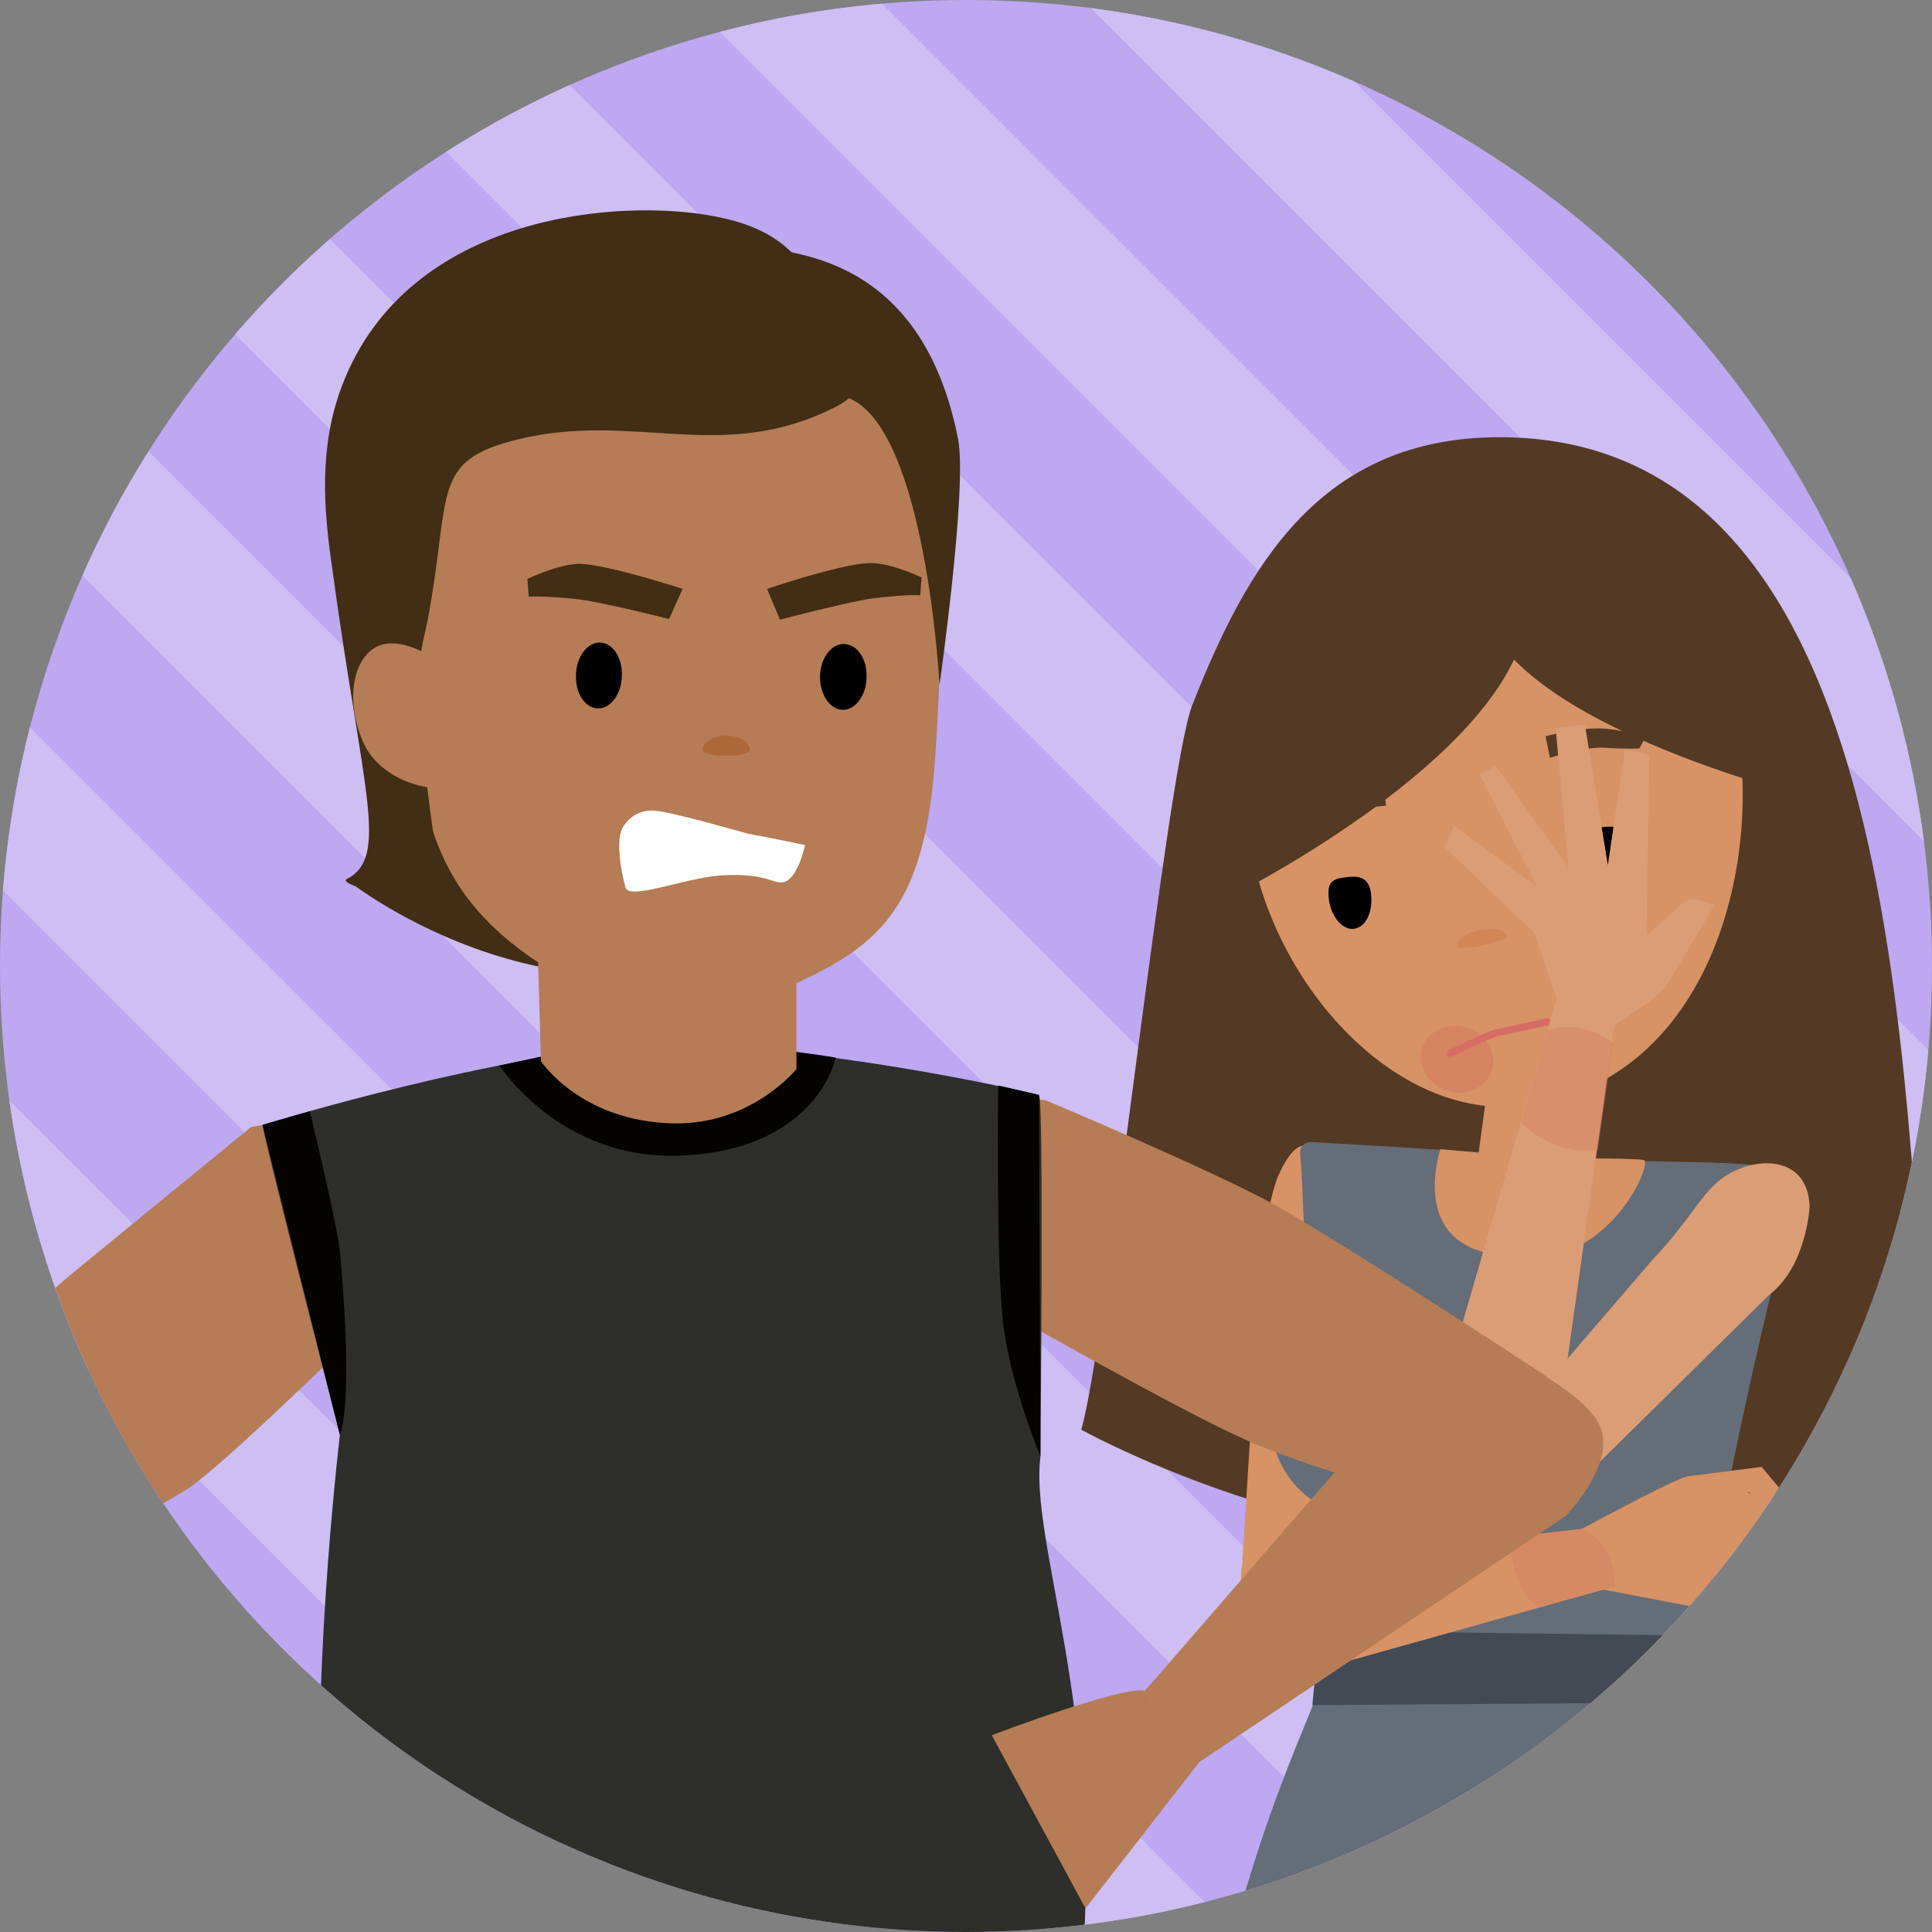
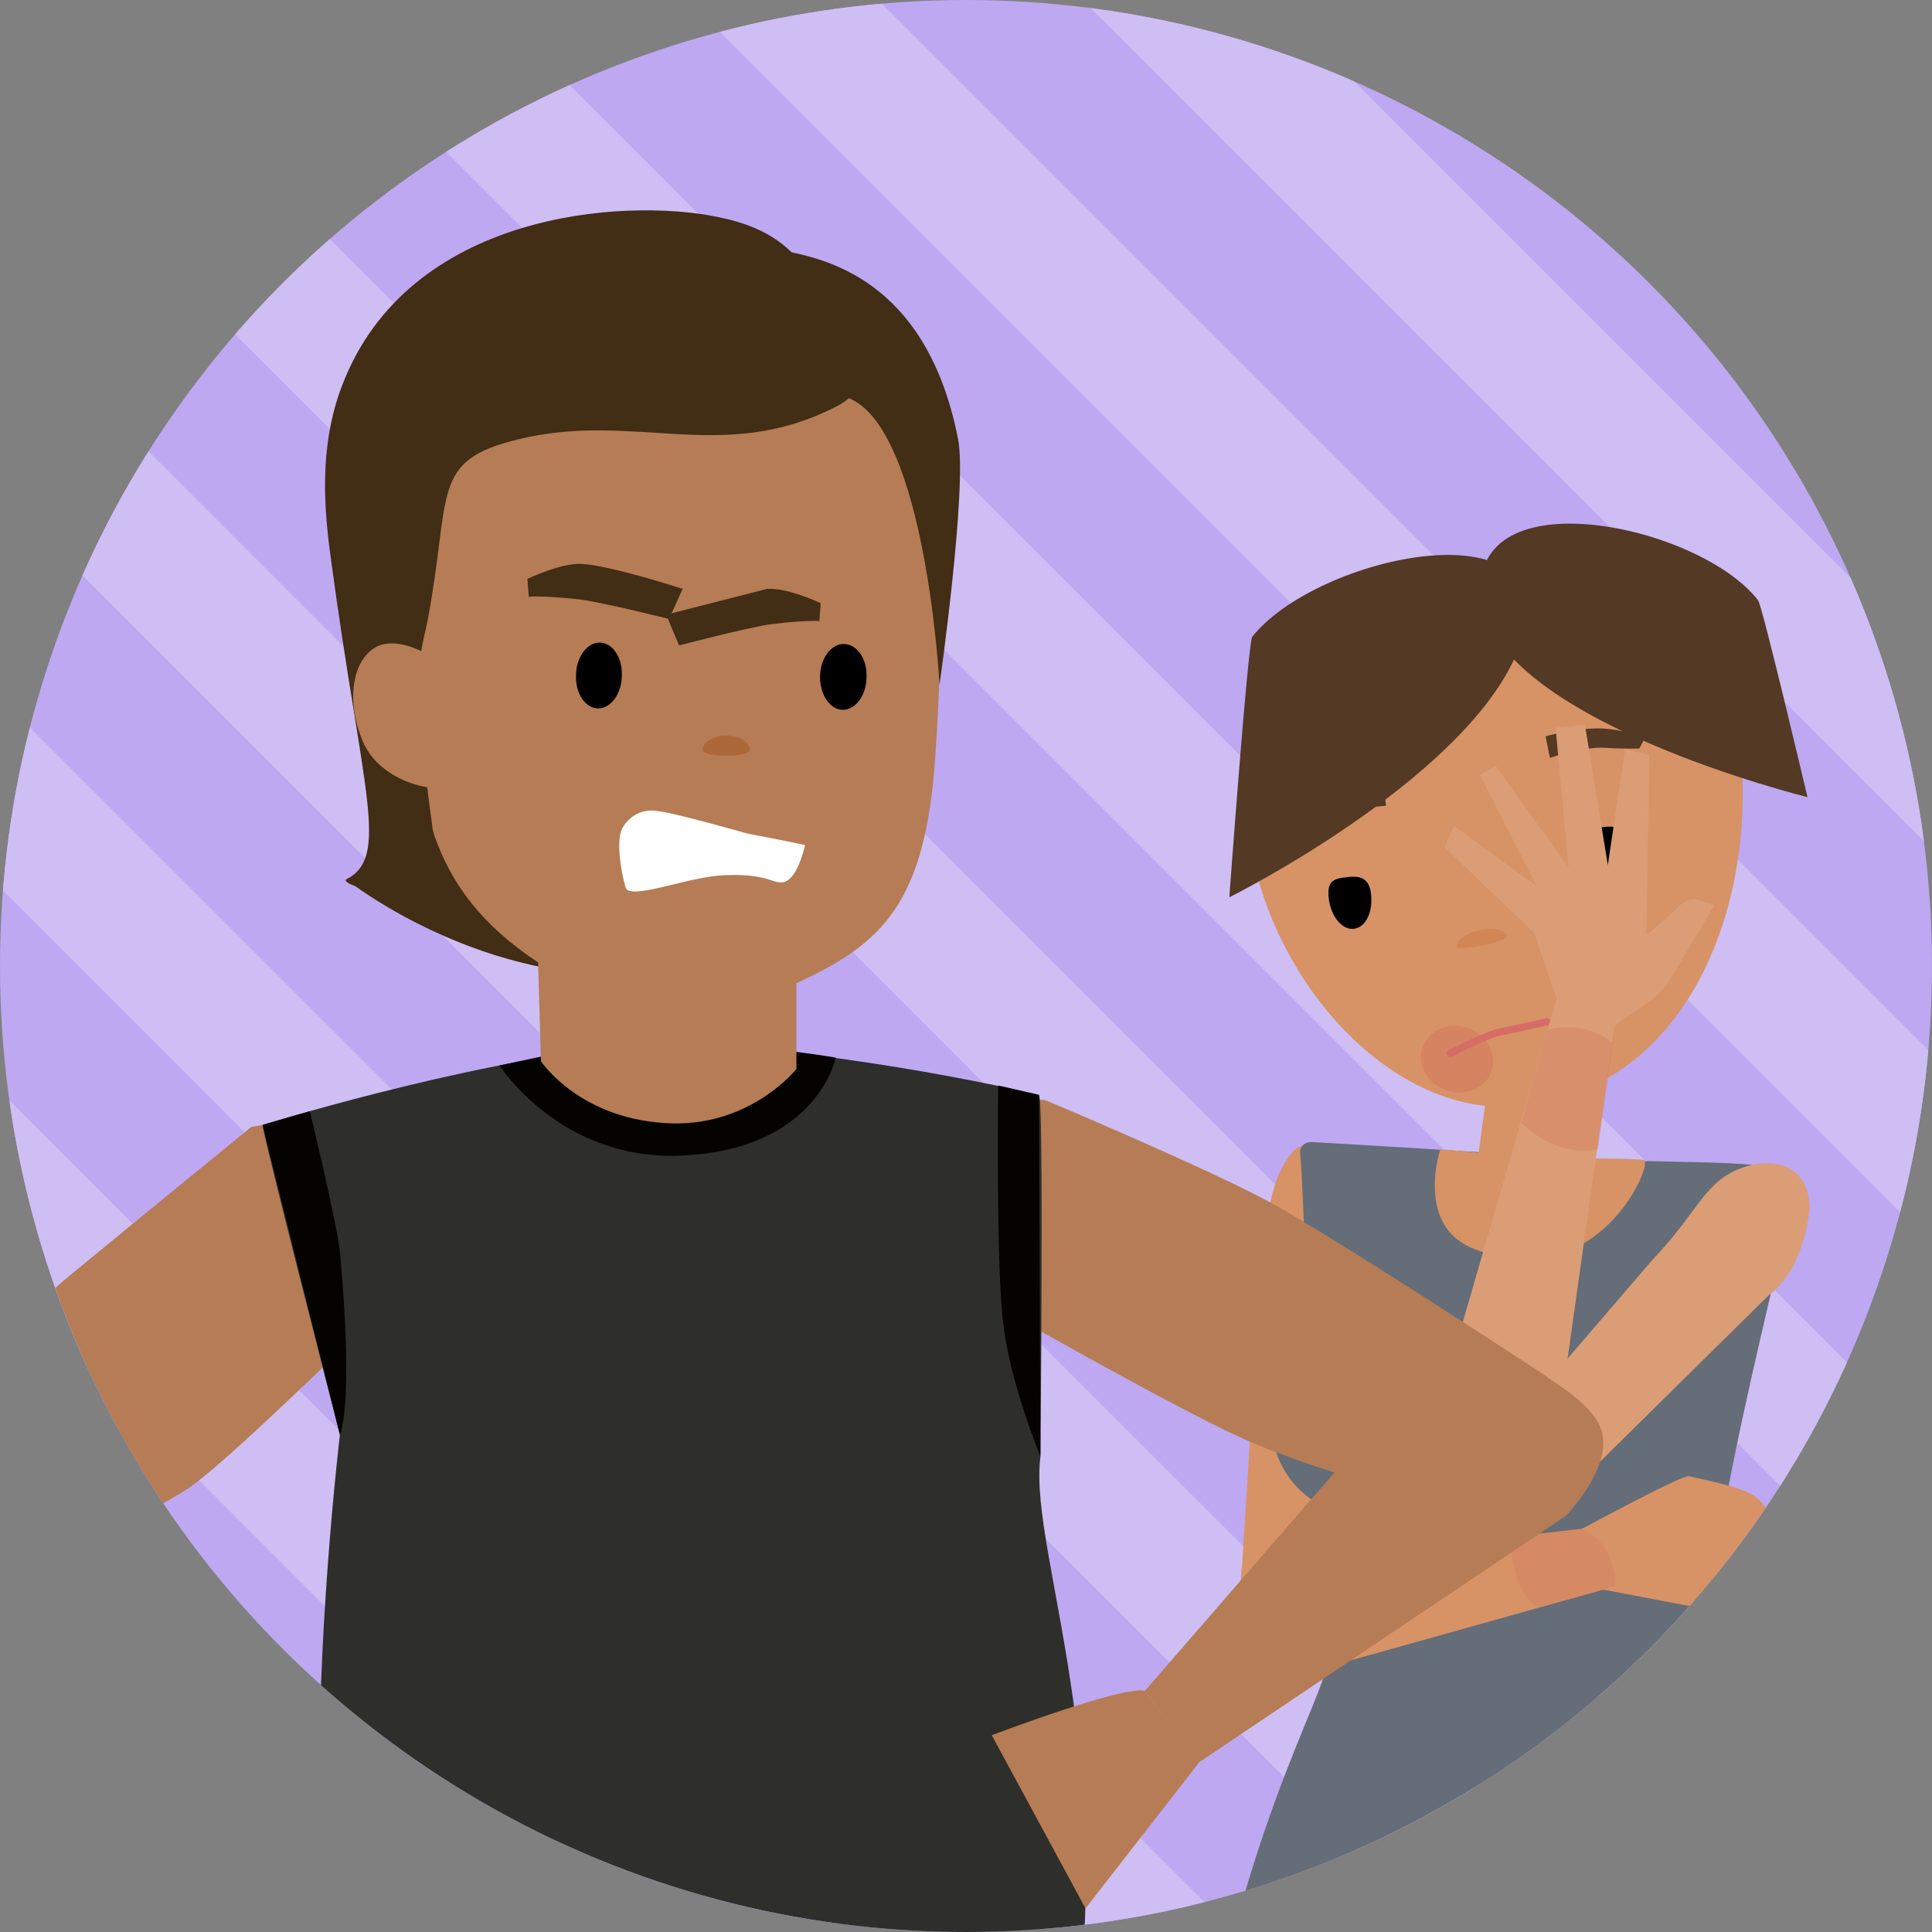
<svg xmlns="http://www.w3.org/2000/svg" xmlns:xlink="http://www.w3.org/1999/xlink" version="1.1" id="actividad_x5F_text" x="0px" y="0px" width="270px" height="270px" viewBox="0 0 270 270" xml:space="preserve">
  <rect x="0" y="0" width="270" height="270" fill="#808080" stroke="none" />
  <style type="text/css">.st0{clip-path:url(#XMLID_49_);} .st1{fill:#CEBEF4;} .st2{fill:#543924;} .st3{fill:#D79266;} .st4{fill:#646D78;} .st5{fill:#D38655;} .st6{fill:#434A54;} .st7{fill:#D68362;} .st8{fill:none;stroke:#D76C66;stroke-linecap:round;stroke-miterlimit:10;} .st9{fill:#DB9D75;} .st10{opacity:0.5;fill:#D68362;} .st11{fill:#422D15;} .st12{fill:#B67C55;} .st13{fill:#2E2E2B;} .st14{fill:#040300;} .st15{fill:#FFFFFF;} .st16{fill:#AD683A;}</style>
  <g id="XMLID_2005_">
    <g id="XMLID_2006_">
      <defs>
        <circle id="XMLID_6_" cx="135" cy="135" r="135" />
      </defs>
      <use xlink:href="#XMLID_6_" overflow="visible" fill="#BDA8F1" />
      <clipPath id="XMLID_49_">
        <use xlink:href="#XMLID_6_" overflow="visible" />
      </clipPath>
      <g id="XMLID_2007_" class="st0">
        <path id="XMLID_2719_" transform="rotate(45.001 217.462 52.961)" class="st1" d="M68.7 43.5h297.6v18.8H68.7z" />
        <path id="XMLID_2718_" transform="rotate(45.001 52.318 218.11)" class="st1" d="M-96.5 208.7h297.6v18.8H-96.5z" />
        <path id="XMLID_2717_" transform="rotate(45.001 79.842 190.585)" class="st1" d="M-68.9 181.2h297.6V200H-68.9z" />
        <path id="XMLID_2716_" transform="rotate(45.001 107.366 163.06)" class="st1" d="M-41.4 153.6h297.6v18.8H-41.4z" />
        <path id="XMLID_2715_" transform="rotate(45.001 134.89 135.535)" class="st1" d="M-13.9 126.1h297.6v18.8H-13.9z" />
        <path id="XMLID_2714_" transform="rotate(45.001 162.414 108.01)" class="st1" d="M13.6 98.6h297.6v18.8H13.6z" />
        <path id="XMLID_2713_" transform="rotate(45.001 189.938 80.486)" class="st1" d="M41.2 71.1h297.6v18.8H41.2z" />
      </g>
      <g id="XMLID_2008_" class="st0">
-         <path id="XMLID_2009_" class="st2" d="M166.6 98.6c7.7-19.6 18-37.6 43.2-37.5 59.1.3 55.8 96.6 60.4 141.7 0 0-39.7 12.4-62.7 12.4-28.6 0-56.4-15.4-56.4-15.4 3.5-11.7 11.9-91.9 15.5-101.2z" />
        <path id="XMLID_2710_" class="st3" d="M176.4 173.8l-2.9 46.4c-.1 2.1.3 4.3 1.2 6.3l3.4 7.3 8.8-1.8 4.2-47.4s-5.2-36.6-12.4-20.4c-.6 1-2 7-2.3 9.6z" />
        <path id="XMLID_2709_" class="st4" d="M181.7 161.2c-.1-.9.6-1.6 1.5-1.6 5.6.3 23.8 1.4 33.7 2.1 16.3 1.2 32-.1 33.8 2.9 1.2 2-13 49-13 74.5 0 1.8-71.6 65.3-71.3 62.7 5.4-44.3 19.6-65.7 19-69.8-2.5-17.9-2.7-59.2-3.7-70.8z" />
        <path id="XMLID_2708_" class="st3" d="M206.3 163.6l5.5-40.3 13.4.2-3.3 38.5-9.5 12.4z" />
        <path id="XMLID_2707_" class="st3" d="M226.7 79.7c-.5.4-1.2.7-1.9.8-20.4 4.4-39.2 1.2-49.4 22.2-2.7 5.6-.9 13.5-.9 13.6 2.6 20.6 20.3 40.5 38.5 38.2 24.2-3 32.7-30.2 30.1-50.7-1.6-11.8-7.6-19.9-16.4-24.1z" />
        <path id="XMLID_2706_" class="st2" d="M175 89c-.6.8-3.2 36.4-3.2 36.4s35.5-17.7 41-36.4c5.4-18.7-28.8-11.4-37.8 0z" />
        <path id="XMLID_2705_" class="st2" d="M245.7 83.9c.6.8 6.9 27.5 6.9 27.5s-43.9-10.8-45.6-27.9c-1.7-17 30.5-10.2 38.7.4z" />
        <path id="XMLID_2704_" d="M191.6 124.9c.3 2.5-.7 4.7-2.4 4.9-1.6.2-3.2-1.7-3.5-4.2-.3-2.5.7-2.8 2.4-3 1.6-.2 3.2-.2 3.5 2.3z" />
        <path id="XMLID_2703_" class="st3" d="M201.3 160.6s-3.6 10.6 4.6 13.9c17.4 6.9 25.4-12.2 23.8-12.4-2.1-.3-14.3-.2-14.3-.2l-14.1-1.3z" />
        <ellipse id="XMLID_2010_" class="st4" cx="191" cy="198.9" rx="13.3" ry="13.1" />
        <path id="XMLID_2701_" class="st2" d="M216 102.9s4.3-1.2 7.8-1.1c2.5.1 6.2 1.1 6.2 1.1l-.9 1.7s-2.1.1-4.8-.1c-2.7-.2-7.7 1.4-7.7 1.4l-.6-3z" />
        <path id="XMLID_2700_" class="st2" d="M193.3 109.4s-4.4.6-7.6 1.9c-2.3.9-5.6 2.9-5.6 2.9l1.4 1.3s2.1-.4 4.6-1.4c2.5-1.1 7.6-1.5 7.6-1.5l-.4-3.2z" />
        <path id="XMLID_2699_" class="st5" d="M203.6 132.3c-.2-.8 1.2-1.9 3.2-2.3 1.9-.4 3.6-.1 3.8.8.2.8-6.9 2.2-7 1.5z" />
-         <path id="XMLID_2011_" class="st6" d="M183.4 238.3l1-10.4 54.4.7-.4 9.3z" />
        <ellipse id="XMLID_2697_" transform="rotate(-159.984 203.659 148.07)" class="st7" cx="203.7" cy="148.1" rx="5.1" ry="4.6" />
        <path id="XMLID_2696_" d="M227.4 117.9c.3 2.5-.7 4.7-2.4 4.9-1.6.2-3.2-1.7-3.5-4.2-.3-2.5.7-2.8 2.4-3 1.6-.2 3.2-.2 3.5 2.3z" />
        <path id="XMLID_2695_" class="st8" d="M202.7 147.2s5.3-2.7 7-3c3-.6 6.5-1.4 6.5-1.4" />
        <path id="XMLID_2694_" class="st3" d="M182.1 233.9l43.6-12.2-3.3-8.2-48.9 5.6s-1.6 18.3 8.6 14.8z" />
        <path id="XMLID_2693_" class="st3" d="M236 206.3c-1-.2-16.3 8.1-16.3 8.1l-.1 6.9L239 225l6.4-2.9c.5-.2.8-.7.9-1.2.1-.4.2-.9.4-1.5s.9-1.1 1-1.8c.1-.6-.3-1-.3-1.7 0-.5.6-1.4.5-1.9-.1-.6-.6-.9-.8-1.5-.2-.5.1-1.2-.2-1.6-.3-.4-.6-.8-1-1.2-1.6-1.8-6.5-2.6-9.9-3.4z" />
-         <path id="XMLID_2687_" class="st3" d="M236 206.3l10.2-1.3 5 6-2.2.5s-2.4-.3-4.6-3l-2.8 1.2-5.6-3.4z" />
        <path id="XMLID_2686_" class="st9" d="M252.9 168.6s-.4 8.4-5.7 12.4l-29.5 29.1-.6.6c-2.4 2.1-5.7 3.2-8.9 3.1l-4.5-.1-2.2-3.4 29.4-34.2c5.1-5.4 6.3-8.4 9.1-10.9 4.1-3.6 12.6-4.4 12.9 3.4z" />
        <path id="XMLID_2661_" class="st9" d="M201.7 212.8c-4.2-3.5-.6-17.4 1-22.1l15.5-53.4 8.2.5-8.2 58.3c.1 0-10.3 21.9-16.5 16.7z" />
        <path id="XMLID_2660_" class="st9" d="M225.1 144c.1-1 6.3-3.9 7.9-6.5 1.4-2.2 6.6-11 6.6-11l-2.1-.7c-1.8-.6-3 1-4.4 2.3l-3 2.6.4-25.2-3.4-.8-2.4 16.2-3.2-19.6-4.1.4 1.8 19.5L209 107l-2.2 1.3 8 15.6-11.6-8.5-1.3 3 12.5 12 3.4 9.9 7.3 3.7z" />
        <path id="XMLID_2012_" class="st10" d="M216.3 143.9l-3.7 13s4.5 4.9 10.7 3.7l2.1-14.8s-3.3-3.3-9.1-1.9z" />
        <path id="XMLID_2013_" class="st10" d="M221 213.7l-10 1.1s.4 8.6 4.2 9.8l10.5-2.9s.4-6-4.7-8z" />
      </g>
      <g id="XMLID_2014_" class="st0">
        <path id="XMLID_2015_" class="st11" d="M48.4 122.9s31.5 25.5 66 6.3C134.5 118 58 112.7 58 112.7s-3.6 7.5-9.6 10.2z" />
        <g id="XMLID_2016_">
          <path id="XMLID_1879_" class="st12" d="M35.1 157.5s-16.3 13.3-24.8 20.3C3.2 183.6-20 205.4-20 205.4l.8 10.9L-3 223s23.3-10.9 29.6-15.2c4.6-3.2 18.6-16.8 18.6-16.8s7-23.9 2.2-32.6c-1.4-2.5-9.9-1.4-12.3-.9z" />
          <path id="XMLID_1878_" class="st12" d="M146.7 154s22.8 9.6 31.3 14.3c11 6.2 38.2 24.1 38.2 24.1l-2.7 8.1-7.7 10.6s-20.3-4.7-32.2-10.1c-9.6-4.3-36.4-19.6-36.4-19.6s2.1-31.1 9.5-27.4z" />
          <path id="XMLID_2017_" class="st13" d="M145.2 153.1c-6.9-1.9-37.7-7.9-55-7-20.5 1.1-51.2 10.4-53.5 11.1-.3.1 10.8 43.3 10.8 43.3 0 .2-3.5 29-2.8 55 .5 21.9 5.2 41.6 5.2 41.6s97.3 2.8 97.8.8c11-48.8-4.1-80.1-2.3-94.3 0-.1.5-50.6-.2-50.5z" />
          <path id="XMLID_1874_" class="st12" d="M160 236.3c-3-.8-21.4 6.2-21.4 6.2l13.1 24.2 15.8-20.3-7.5-10.1z" />
          <path id="XMLID_1873_" class="st12" d="M218.9 211.8l-51.5 34.6-7.4-10.1 43.5-50.1s16.6 6.5 19.9 12.7c1.7 3.2.1 7.7-4.5 12.9z" />
        </g>
        <path id="XMLID_2018_" class="st14" d="M36.7 157.2l10.8 43.3s2-3.8 0-25.6c-.4-3.9-4.2-19.6-4.2-19.6l-6.6 1.9z" />
        <path id="XMLID_2019_" class="st14" d="M145.4 203.5l-.2-50.5-5.7-1.3s-.3 23.4.6 32.4c.9 9 5.3 19.4 5.3 19.4z" />
        <path id="XMLID_2020_" class="st14" d="M77.3 147.3l-7.5 1.6s8.5 13.3 25.3 12.6c19.2-.8 21.7-13.7 21.7-13.7s-25.6-4.4-39.5-.5z" />
        <path id="XMLID_102_" class="st15" d="M104.9 120c-.5-.1-1-.3-1.5-.4.1-.5.1-.8.1-.9l1.4 1.3z" />
        <path id="XMLID_2021_" class="st12" d="M89.5 46.1c-21.4 1.6-33.1 22.8-32.1 46.4.8 19.2 2.1 31.6 17.8 42l.4 13.8s5.5 8.4 18.5 8.7c11 .2 17.2-7.6 17.2-7.6v-12c12-5.5 18-11.1 19.4-31.6 2.9-43-1.5-62.7-41.2-59.7z" />
        <path id="XMLID_100_" class="st11" d="M47.8 53.9C57 29.7 87 27.6 100.2 30.3c8 1.6 13.6 5.3 16.2 16.7.6 2.5 6.8 6.6.5 9.8-16 8.2-28.1.6-44.5 4.6-12.3 3-9.3 7.4-12.6 25.1-1.1 5.6-2.5 6.6.7 29.6 1.7 12.5-13.5 7.6-12.1 6.8 6.1-3.2 2.3-11.8-2.1-44.4-1-7.1-1.8-16 1.5-24.6z" />
        <path id="XMLID_99_" d="M121.1 94.6c0 2.5-1.5 4.6-3.3 4.6-1.8 0-3.2-2.1-3.2-4.6 0-2.5 1.5-4.6 3.3-4.6 1.8 0 3.3 2 3.2 4.6z" />
        <path id="XMLID_98_" d="M86.9 94.4c0 2.5-1.5 4.6-3.3 4.6-1.8 0-3.2-2.1-3.1-4.6 0-2.5 1.5-4.6 3.3-4.6 1.8 0 3.2 2.1 3.1 4.6z" />
-         <path id="XMLID_28_" class="st11" d="M107.2 82.3s10-3.4 14.1-3.6c2.9-.2 7.5 2 7.5 2l-.2 2.5s-1.3-.2-6.5.4c-3.2.4-13.1 3-13.1 3l-1.8-4.3z" />
+         <path id="XMLID_28_" class="st11" d="M107.2 82.3c2.9-.2 7.5 2 7.5 2l-.2 2.5s-1.3-.2-6.5.4c-3.2.4-13.1 3-13.1 3l-1.8-4.3z" />
        <path id="XMLID_27_" class="st11" d="M95.4 82.3S85.3 79 81.2 78.8c-2.9-.1-7.5 2.1-7.5 2.1l.2 2.5s1.3-.2 6.5.3c3.2.3 13.1 2.8 13.1 2.8l1.9-4.2z" />
        <path id="XMLID_26_" class="st12" d="M65.7 97.9c2.4 5.6 2.6 10-1 11.7-3.6 1.7-11.6-.3-14-6-2.4-5.6-1.5-11.6 2.1-13.3 3.5-1.6 10.4 2 12.9 7.6z" />
        <path id="XMLID_25_" class="st15" d="M109.4 123.3c-1.4.2-2.2-1.2-7.9-1-5 .1-12.9 3.4-14 1.9-.2-.3-1.7-6.3-.5-8.5.9-1.6 2.6-2.6 4.5-2.4 2.6.2 11.8 2.9 13 3.2 5.3 1 8 1.6 8 1.6s-1 4.9-3.1 5.2z" />
        <path id="XMLID_24_" class="st11" d="M131.3 95.7s3.9-27.4 2.6-34.3c-5.1-26.1-23.7-26.1-29.1-27-5.4-.9 9.7 19.7 13.7 21.2 10.9 4.1 12.8 40.1 12.8 40.1z" />
        <path id="XMLID_2022_" class="st16" d="M98.2 104.8c0-1.1 1.5-2 3.3-2 1.8 0 3.3.9 3.3 2-.1 1.1-6.6 1.1-6.6 0z" />
      </g>
    </g>
  </g>
</svg>